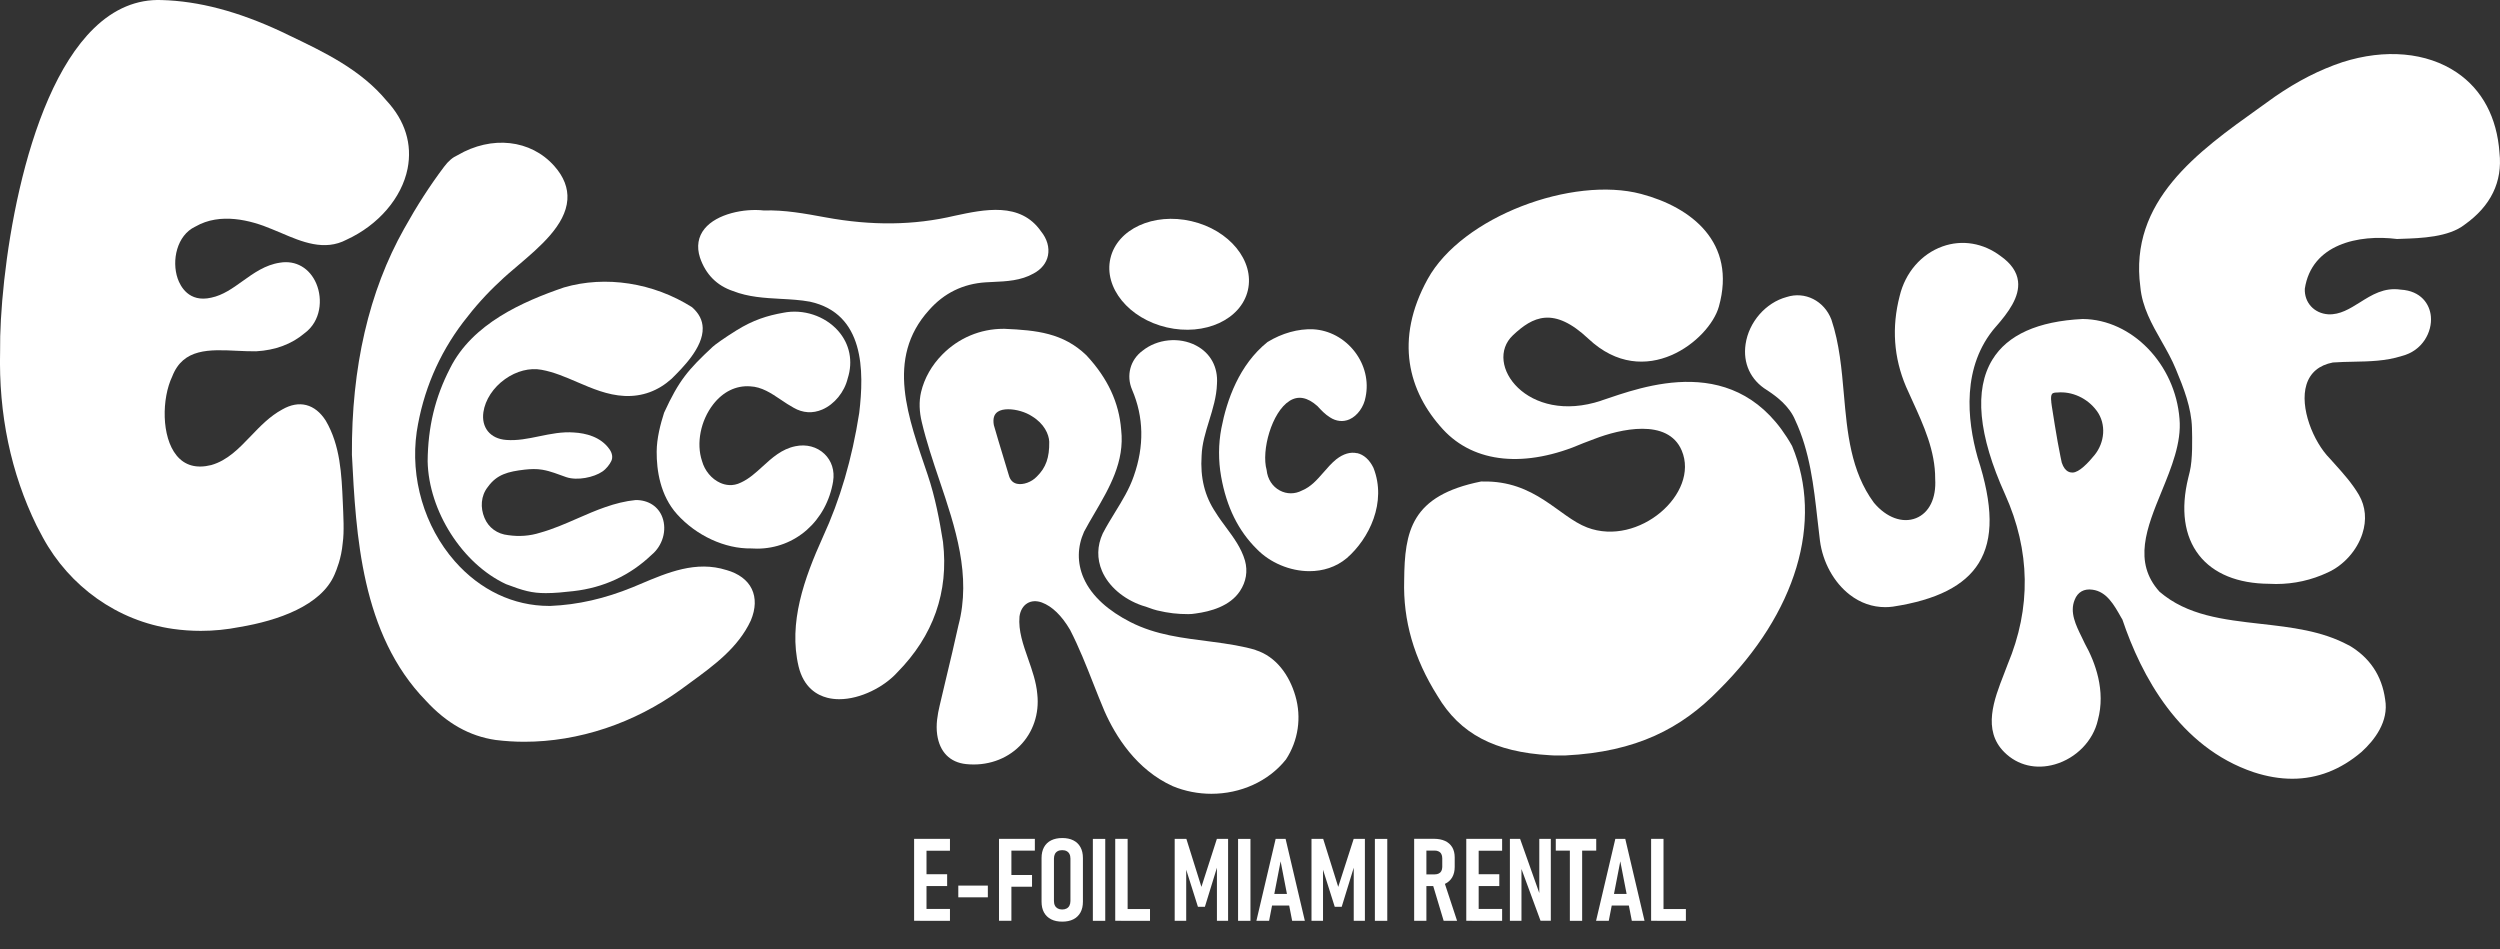
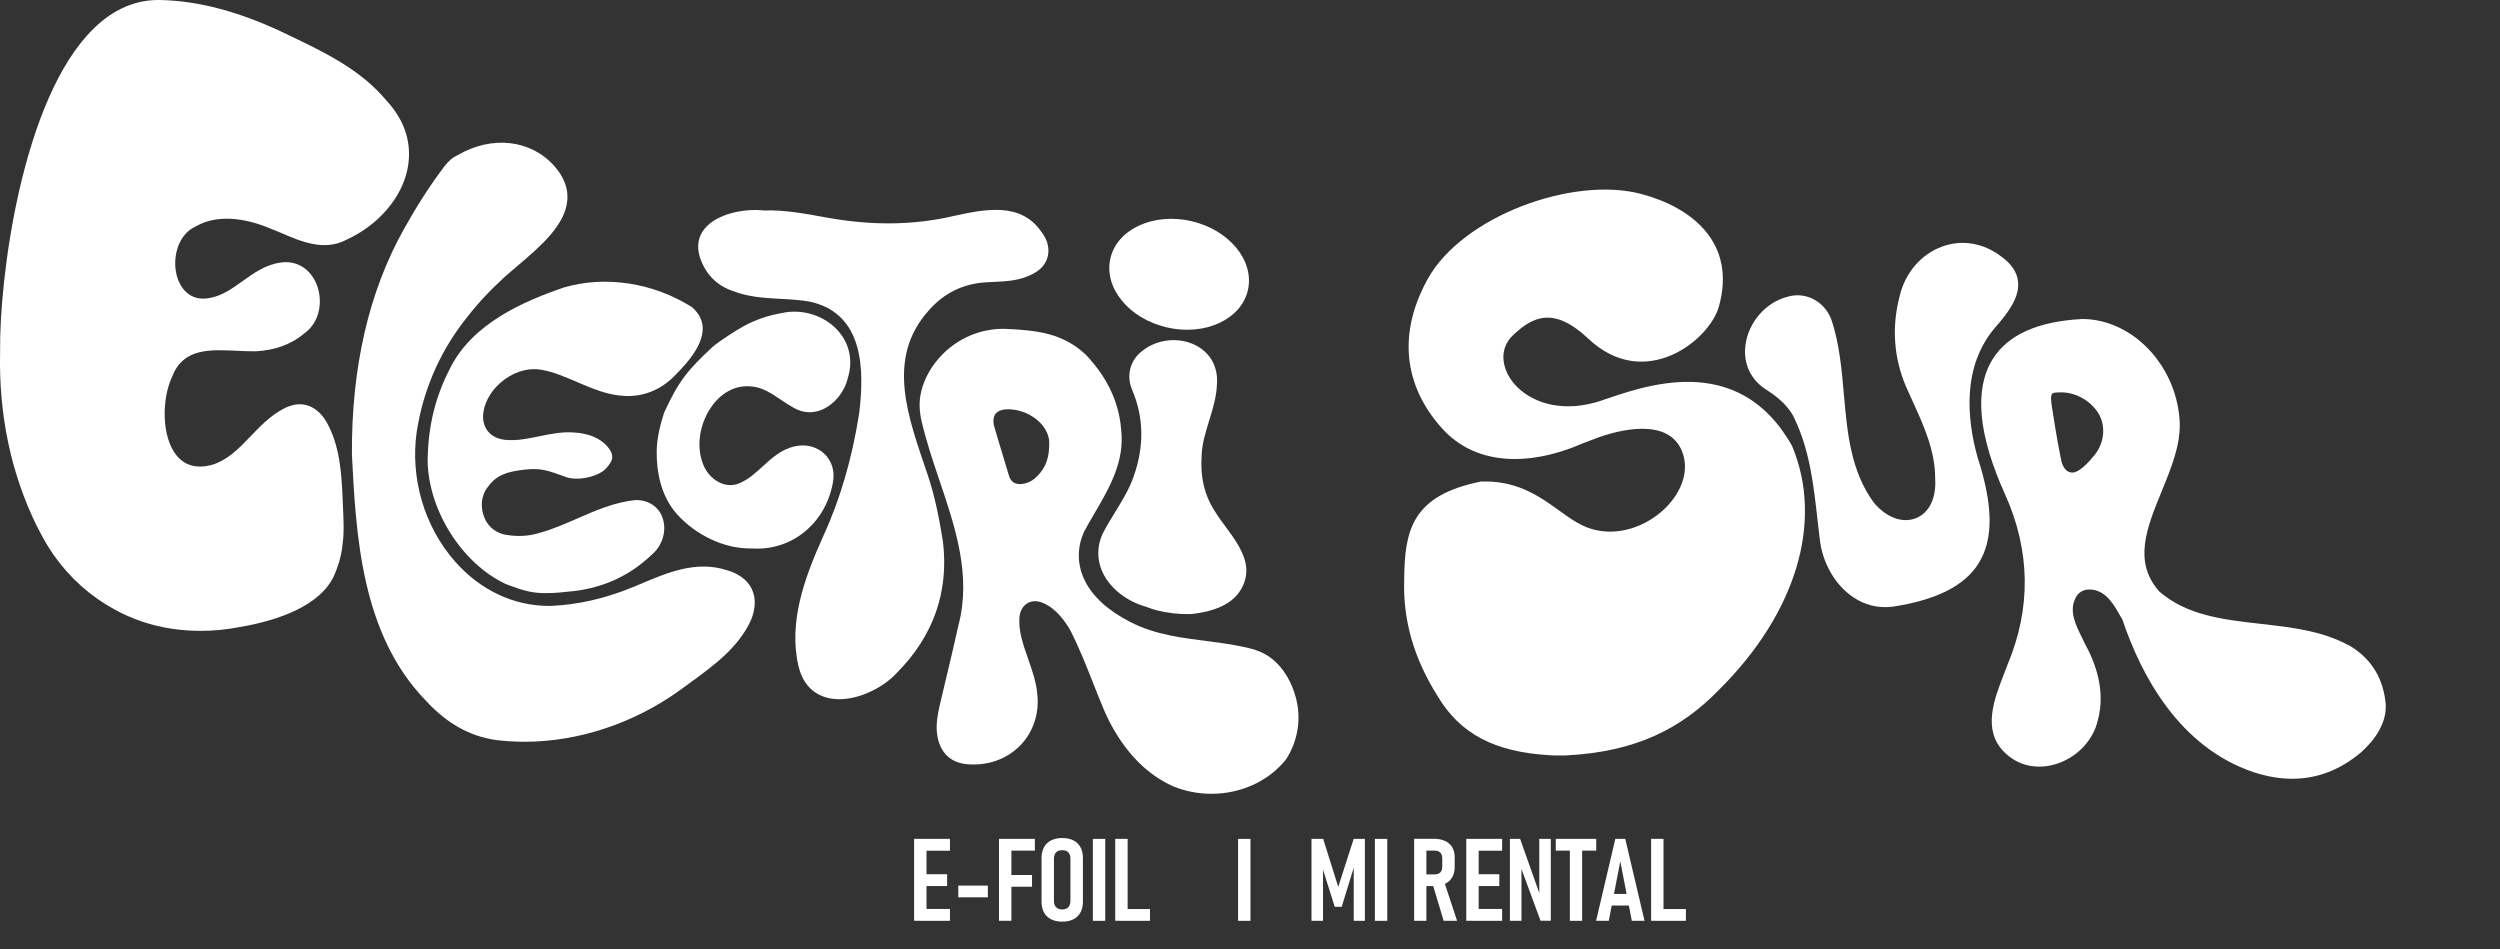
<svg xmlns="http://www.w3.org/2000/svg" id="Layer_1" data-name="Layer 1" viewBox="0 0 488.26 185.39">
  <rect x="0" y="0" width="488.26" height="185.39" fill="#333333" stroke="none" />
  <path d="M312.76,78.24c-14.47,4.82-23.18-7.21-17.27-12.77,3.85-3.62,7.92-5.72,14.74.7,11.01,10.36,23.62.3,25.47-6.28,3.51-12.54-5.38-19.42-15.17-22.01-13.36-3.55-34.96,4.38-41.71,16.64-6.51,11.82-3.78,21.97,3,29.34,6.11,6.64,16.12,7.61,27.43,2.68.71-.26,1.44-.54,2.19-.83,4.87-1.88,14.3-4.13,17.01,2.29,3.53,8.37-8.42,18.85-18.47,15.02-5.61-2.14-10.12-9.19-20.41-8.98-.1,0-.21-.02-.31,0-13.69,2.75-14.93,9.69-15.02,19.29-.23,7.87,1.9,15.26,6.5,22.57,4.39,7.42,11.16,10.99,21.96,11.6l.72.04h2.37c13.81-.69,22.62-5.29,29.93-12.81,15.12-15.02,20.45-32.85,14.28-47.63-10.61-18.91-29.37-11.49-37.25-8.87Z" fill="#fff" />
  <g>
    <path d="M162.71,93.98c.33-2.04-.28-3.98-1.69-5.33-1.47-1.4-3.54-1.95-5.68-1.5-2.67.54-4.57,2.28-6.41,3.96-1.35,1.23-2.63,2.4-4.2,3.12-1.64.83-3.12.5-4.07.07-1.68-.75-3.04-2.38-3.56-4.28-1.15-3.44-.27-7.88,2.19-11.05,1.91-2.46,4.46-3.71,7.2-3.52,2.28.1,4.11,1.33,6.05,2.64.8.54,1.62,1.09,2.47,1.55,1.78,1.03,3.71,1.15,5.59.34,2.37-1.02,4.33-3.43,4.96-6.08,1.08-3.35.39-6.74-1.89-9.31-2.59-2.91-6.8-4.29-10.69-3.51-3.15.56-5.88,1.42-9.11,3.42-2.4,1.49-4.26,2.83-4.69,3.24-4.78,4.47-6.57,6.51-9.48,12.86-.71,2.21-1.44,5.01-1.45,7.62-.02,3.62.68,8.54,3.98,12.21,3.76,4.18,9.35,6.77,14.47,6.68.39.03.77.04,1.15.04,7.43,0,13.59-5.39,14.87-13.19Z" fill="#fff" />
    <path d="M245.27,126.96c-2.27-.72-5.51-1.23-8.7-1.64-5.58-.73-10.75-1.26-15.8-3.83-4.13-2.11-7.57-4.97-9.15-8.63-1.27-2.94-1.22-6.08.11-9.03.63-1.18,1.32-2.36,2.01-3.54,2.92-4.99,5.94-10.14,5.23-16.34-.41-5.33-2.63-10.09-6.8-14.57-4.52-4.34-9.69-4.89-16-5.16-.07,0-.14,0-.2,0-4.5,0-8.74,1.78-11.93,5.02-2.07,2.09-3.5,4.62-4.14,7.29-.46,1.93-.34,3.94.12,5.87.91,3.85,2.2,7.69,3.46,11.42,3.09,9.15,6.28,18.61,3.7,28.33-.78,3.55-1.62,7.09-2.47,10.62-.4,1.69-.8,3.38-1.2,5.08-.39,1.68-.76,3.67-.47,5.66.49,3.36,2.49,5.39,5.64,5.72,4.01.42,7.83-.88,10.49-3.55,2.6-2.61,3.84-6.3,3.42-10.1-.2-2.38-1.01-4.66-1.78-6.87-.99-2.83-1.94-5.5-1.7-8.3.16-1.17.7-2.09,1.53-2.59.79-.48,1.8-.53,2.84-.15,2.01.75,3.87,2.55,5.51,5.34,1.74,3.39,3.18,7.02,4.56,10.54.7,1.77,1.4,3.55,2.15,5.31,2.17,4.93,6.25,11.47,13.34,14.68,2.44,1.01,5.01,1.49,7.56,1.49,5.64,0,11.11-2.38,14.55-6.7,2.41-3.67,3.08-8.2,1.84-12.43-1.18-4.05-3.76-7.67-7.74-8.93ZM204.92,86.27c.05,3.1-.65,5.07-2.42,6.8l-.02.02c-1.01,1.07-2.68,1.67-3.88,1.39-.74-.17-1.25-.67-1.51-1.46-.37-1.24-.74-2.47-1.12-3.71-.64-2.12-1.29-4.24-1.87-6.29-.22-1.27.04-2.12.78-2.61.51-.34,1.23-.48,2.04-.48,1.55,0,3.4.55,4.62,1.36,2.4,1.45,3.32,3.54,3.38,4.98Z" fill="#fff" />
    <path d="M184.18,105.91v-.03c-.69-4.3-1.52-8.74-3-13.14-3.74-11.09-8.33-22.67.26-32.17,2.92-3.32,6.65-5.15,11.08-5.43.45-.03.91-.05,1.36-.07,2.71-.12,5.51-.25,7.99-1.66,1.51-.8,2.51-2.04,2.8-3.5.32-1.59-.18-3.28-1.36-4.73-4.03-5.79-11.07-4.28-16.86-3.04-7.96,1.88-16.2,1.98-25.29.3-3.92-.72-7.98-1.47-11.97-1.33-3.84-.44-9.2.65-11.57,3.55-1.28,1.56-1.6,3.51-.91,5.65,1.11,3.27,3.29,5.47,6.44,6.53,3.03,1.19,6.22,1.36,9.3,1.53,1.91.1,3.88.21,5.73.55,10.69,2.34,10.61,13.54,9.63,21.74-1.41,9-3.73,16.92-7.1,24.23-3.65,8.09-6.76,16.76-4.74,25.28,1,4.12,3.6,5.6,5.61,6.11.75.19,1.53.28,2.33.28,4.17,0,8.78-2.41,11.33-5.23,7.06-7.16,10.07-15.71,8.94-25.42Z" fill="#fff" />
    <path d="M87.9,71.93c-2.93,5.67-4.32,11.44-4.38,18.17.2,9.71,6.8,20.04,15.32,23.99,3.37,1.28,5.04,1.75,7.75,1.75,1.76,0,3.57-.18,5.39-.39,5.92-.67,11.06-3.06,15.26-7.07,2.17-1.79,3.05-4.8,2.13-7.33-.78-2.14-2.76-3.41-5.22-3.39-4.07.4-7.81,2.03-11.42,3.61-2.35,1.03-4.78,2.09-7.28,2.78-1.96.62-4.03.78-6.18.47-2.15-.22-3.85-1.45-4.65-3.38-.83-1.97-.73-4.3.65-6.03,1.76-2.46,3.95-3.01,7.21-3.39,1.14-.13,2.31-.17,3.44.02,1.74.3,3.02.89,4.68,1.45,2.17.73,5.41.03,7.04-1.09.78-.53,1.43-1.39,1.75-2.06.32-.67.2-1.5-.34-2.28-1.73-2.49-4.72-3.16-6.91-3.29-2.36-.19-4.64.29-6.84.74-2.21.46-4.29.88-6.45.71-1.54-.12-2.77-.71-3.57-1.7-.78-.98-1.08-2.27-.87-3.73.35-2.41,1.93-4.82,4.23-6.45,2.23-1.59,4.83-2.25,7.12-1.82,2.39.43,4.71,1.43,6.96,2.4,2.91,1.25,5.92,2.55,9.24,2.71,3.47.16,6.56-.98,9.2-3.35,2.16-2.14,6.18-6.11,6.08-9.92-.04-1.51-.71-2.85-2.08-4.06-7.56-4.79-16.9-6.23-25.02-3.86-8.07,2.77-17.88,7.07-22.24,15.78Z" fill="#fff" />
    <path d="M38.14,44.26l.06-.03c4.8-2.76,10.73-1.25,14.88.51.63.25,1.26.52,1.9.79,3.93,1.68,8.38,3.58,12.71,1.28,6.21-2.85,10.77-8.16,11.91-13.86.95-4.77-.47-9.37-4.08-13.26-5.06-6.1-12.18-9.5-19.07-12.79l-1.56-.75C46.43,2.21,38.8.21,31.57.01c-4.84-.18-9.31,1.69-13.27,5.56C4.21,19.31-.15,54.59.02,68.55c-.3,12.36,2.1,23.84,7.14,34.13.42.8.82,1.57,1.22,2.31,5.21,9.57,14.57,16.29,25.36,17.83,1.82.26,3.64.39,5.47.39,2.53,0,5.07-.25,7.61-.75,7.46-1.25,15.95-4.19,18.53-10.28.38-.9,1.32-3.12,1.58-6.1.33-2.18.12-5.55.02-8.02-.24-5.43-.48-11.04-3.33-15.91-2.1-3.29-5.21-4.08-8.51-2.17-2.4,1.3-4.28,3.26-6.1,5.16-2.36,2.46-4.58,4.78-7.76,5.69-2.9.72-5.18.08-6.78-1.9-2.96-3.64-2.89-11.11-.83-15.41,2.13-5.52,7.25-5.27,12.67-5.01,1.26.06,2.5.11,3.71.1,3.76-.21,6.97-1.41,9.47-3.54,3.2-2.35,3.57-6.64,2.29-9.67-1.29-3.05-4.02-4.62-7.1-4.1-2.87.42-5.12,2.04-7.3,3.6-1.97,1.41-3.83,2.75-6.11,3.23-4.4,1.02-6.05-2.26-6.56-3.71-1.23-3.55-.15-8.47,3.41-10.15Z" fill="#fff" />
    <path d="M141.9,111.34c-5.95-1.89-11.49.46-16.85,2.73l-1.48.62c-5.47,2.23-10.73,3.43-16.06,3.65-.1,0-.19,0-.28,0-6.93,0-13.46-3.09-18.41-8.73-5.95-6.78-8.73-16.24-7.43-25.29,1.22-7.87,4.27-15.07,9.06-21.38,2.3-3.03,4.64-5.63,7.18-7.97.97-.95,2.18-1.97,3.46-3.06,4.39-3.73,9.37-7.95,9.72-12.91.16-2.27-.69-4.48-2.55-6.57-4.6-5.19-12.23-6.02-18.89-2.12-.98.44-1.8,1.14-2.64,2.26-2.75,3.65-5.3,7.6-7.79,12.08-6.89,12.24-10.32,27.09-10.21,44.16.8,15.61,1.79,35.03,14.44,48.03,4.07,4.43,8.53,6.94,13.63,7.68,1.85.23,3.73.35,5.61.35,10.57,0,21.45-3.59,30.59-10.22.62-.46,1.24-.91,1.87-1.37,4.57-3.33,9.3-6.78,11.77-12.1.96-2.29,1.02-4.42.18-6.16-.84-1.74-2.55-3.01-4.94-3.69Z" fill="#fff" />
    <path d="M458.69,126.01h-.02c-5.19-2.82-11.23-3.5-17.08-4.16-7.41-.84-14.41-1.63-19.82-6.28-5.24-5.79-2.5-12.5.41-19.6,1.91-4.67,3.89-9.5,3.49-14.14-.82-10.69-9.28-19.45-18.91-19.53-8.75.43-14.69,3.1-17.64,7.94-3.59,5.88-2.76,14.73,2.48,26.31,4.95,11.01,5.12,22.18.5,33.21-.23.62-.48,1.27-.74,1.94-1.89,4.85-4.25,10.89.09,15.2,2.58,2.58,6.18,3.45,9.89,2.38,4.17-1.21,7.47-4.61,8.38-8.64,1.57-5.75-.52-11.32-2.53-14.92-.19-.41-.39-.83-.6-1.25-1.18-2.4-2.4-4.88-1.4-7.32.58-1.52,1.84-2.23,3.49-1.98,2.76.37,4.2,2.95,5.6,5.44l.23.38c3.67,10.91,11.09,24.94,25.66,29.83,2.6.85,5.11,1.27,7.52,1.27,4.91,0,9.43-1.75,13.53-5.24,2.52-2.29,5.36-5.94,4.61-10.25-.64-4.67-3.04-8.23-7.12-10.6ZM400.63,78.52c-.11-.83-.05-1.37.16-1.61.19-.21.58-.25,1.02-.25,2.86-.27,5.88,1.11,7.67,3.55.02.02.03.04.05.06,1.87,2.58,1.54,6.15-.47,8.62-1.22,1.5-3,3.38-4.26,3.4-.35,0-1.48.03-2.13-1.93l-.24-1.13c-.69-3.25-1.71-9.94-1.71-9.94l-.1-.76Z" fill="#fff" />
-     <path d="M488.16,29.83c-.49-6.9-3.38-12.32-8.35-15.68-5.85-3.95-13.99-4.68-22.35-2-4.44,1.48-8.74,3.68-13.15,6.72-1.01.73-2.04,1.47-3.08,2.21-11.93,8.51-25.46,18.16-23.21,34.97.35,3.93,2.27,7.31,4.13,10.58,1,1.76,2.03,3.58,2.79,5.44,1.54,3.68,3.06,7.59,3.16,11.53.05,1.92.16,6.16-.44,8.56l-.28,1.14c-1.52,6.19-.8,11.41,2.09,15.12,2.83,3.63,7.58,5.56,13.71,5.6.45.02.89.04,1.34.04,3.53,0,6.93-.76,10.1-2.25,3.12-1.41,5.71-4.31,6.76-7.57.87-2.68.64-5.3-.67-7.57-1.32-2.26-3.08-4.22-4.79-6.12l-.88-.98c-3.26-3.29-5.95-10.04-4.58-14.45.73-2.35,2.48-3.8,5.15-4.32,1.32-.1,2.65-.12,3.98-.15,3.14-.06,6.38-.12,9.49-1.12,4.07-1.02,5.96-4.74,5.68-7.73-.22-2.38-1.91-5-5.9-5.23-3.24-.48-5.64,1.03-7.96,2.49-2,1.25-3.91,2.44-6.18,2.33-2.77-.18-4.7-2.31-4.58-5,1.33-8.7,10.47-10.66,18.01-9.71l1.01-.04c3.61-.12,9.07-.3,12.2-2.77,5.12-3.64,7.41-8.36,6.8-14.03Z" fill="#fff" />
    <path d="M389.79,63.82c2.47-2.82,4.7-5.84,4.34-8.89-.21-1.82-1.35-3.47-3.36-4.89-3.41-2.59-7.56-3.28-11.39-1.91-4.16,1.49-7.28,5.12-8.37,9.69-1.58,6.09-1.16,12.05,1.25,17.71.4.9.81,1.8,1.22,2.7,2.21,4.83,4.5,9.83,4.47,15.31.23,3.77-1.17,6.63-3.75,7.66-2.64,1.05-5.8-.12-8.22-3.02-4.54-6.14-5.21-13.76-5.86-21.13-.43-4.89-.87-9.95-2.44-14.63-1.41-3.68-5.17-5.57-8.74-4.41-4.09,1.1-7.39,4.89-8.02,9.2-.55,3.73.97,7,4.13,8.96,1.84,1.19,4.41,3.1,5.56,5.89,2.86,6.1,3.62,12.87,4.35,19.41.15,1.37.31,2.74.48,4.11.54,4.22,2.72,8.18,5.83,10.58,2.07,1.6,4.43,2.42,6.92,2.42.5,0,1-.03,1.5-.1,8.55-1.31,14.04-4.09,16.77-8.51,2.89-4.68,2.82-11.24-.22-20.61-2.08-7.4-3.15-17.83,3.53-25.53Z" fill="#fff" />
    <path d="M223.14,68.5c-2.41,1.78-3.23,4.85-2.03,7.64,2.28,5.32,2.39,10.99.32,16.85-.86,2.51-2.22,4.72-3.65,7.05-.81,1.33-1.66,2.7-2.41,4.15-1.11,2.41-1.16,4.93-.15,7.31,1.26,2.97,4.16,5.49,7.82,6.76.97.25,1.89.7,2.93.95,2.26.54,4,.73,6.11.73.47,0,.94-.04,1.42-.12,2.9-.39,6.71-1.41,8.67-4.38,1.21-1.83,1.55-3.88.98-5.95-.72-2.48-2.24-4.53-3.7-6.5-.69-.93-1.41-1.9-2.03-2.91-2.13-3.16-3.03-6.78-2.74-11.09.08-2.33.76-4.51,1.47-6.82.71-2.31,1.45-4.69,1.53-7.19.23-3.29-1.26-6.03-4.1-7.51-3.28-1.71-7.57-1.28-10.45,1.04Z" fill="#fff" />
-     <path d="M265.04,88.51c-1.29-.29-2.69.12-4.04,1.18h-.01c-.95.78-1.75,1.7-2.52,2.59-1.25,1.43-2.43,2.79-4.17,3.51-1.4.74-2.99.74-4.36,0-1.43-.77-2.38-2.21-2.56-3.99-1.07-3.8.99-11.32,4.48-13.51,1.67-1.05,3.48-.73,5.44,1.02.73.79,1.49,1.61,2.45,2.2,1.22.8,2.58.93,3.81.39,1.56-.69,2.83-2.46,3.15-4.39.63-3.03-.14-6.25-2.12-8.82-2.01-2.61-4.97-4.21-8.13-4.38-2.92-.12-6.06.75-8.9,2.48-5.55,4.44-7.97,11.37-9.02,16.85-.59,3.11-.6,6.31-.05,9.42,1.05,5.94,3.36,10.62,7,14.2,2.53,2.61,6.42,4.29,10.25,4.29,2.6,0,5.18-.77,7.3-2.55,4.36-3.79,7.86-10.9,5.2-17.64-.77-1.58-1.88-2.57-3.19-2.87Z" fill="#fff" />
  </g>
  <ellipse cx="230.28" cy="53.56" rx="10.65" ry="13.78" transform="translate(126.08 265.79) rotate(-76.94)" fill="#fff" />
  <g>
    <path d="M178.53,163.83h2.42v16h-2.42v-16ZM179.69,163.83h5.84v2.32h-5.84v-2.32ZM179.69,170.74h5.29v2.31h-5.29v-2.31ZM179.69,177.52h5.84v2.32h-5.84v-2.32Z" fill="#fff" />
    <path d="M192.93,172.96v2.29h-5.77v-2.29h5.77Z" fill="#fff" />
    <path d="M195.11,163.83h2.42v16h-2.42v-16ZM196.27,163.83h5.84v2.3h-5.84v-2.3ZM196.27,170.89h5.29v2.29h-5.29v-2.29Z" fill="#fff" />
    <path d="M205.28,179.54c-.6-.31-1.06-.75-1.38-1.33-.32-.58-.48-1.28-.48-2.1v-8.54c0-.82.16-1.52.48-2.11.32-.58.78-1.03,1.38-1.33.6-.3,1.33-.46,2.18-.46s1.58.15,2.18.46c.6.3,1.06.75,1.38,1.33.32.58.48,1.29.48,2.11v8.54c0,.82-.16,1.52-.48,2.1s-.78,1.02-1.38,1.33c-.6.31-1.33.46-2.18.46s-1.58-.15-2.18-.46ZM208.32,177.43c.24-.13.43-.32.55-.57.12-.25.19-.54.19-.89v-8.29c0-.34-.06-.64-.19-.89-.12-.25-.31-.43-.55-.56-.24-.13-.53-.19-.87-.19s-.63.06-.87.19-.43.32-.55.56c-.12.25-.19.54-.19.89v8.29c0,.34.06.64.19.89.12.25.31.43.55.57.24.13.53.2.87.2s.63-.07.87-.2Z" fill="#fff" />
    <path d="M215.86,179.84h-2.42v-16h2.42v16Z" fill="#fff" />
    <path d="M217.81,163.83h2.42v16h-2.42v-16ZM218.95,177.54h5.65v2.3h-5.65v-2.3Z" fill="#fff" />
-     <path d="M237.65,163.83h2.2v16h-2.18v-11.65l.18.7-2.53,8.22h-1.36l-2.53-8,.24-.92v11.65h-2.25v-16h2.28l2.94,9.38,3.02-9.38Z" fill="#fff" />
    <path d="M244.22,179.84h-2.42v-16h2.42v16Z" fill="#fff" />
-     <path d="M249.16,163.83h1.92l3.76,16h-2.48l-2.25-11.61-2.25,11.61h-2.48l3.76-16ZM247.88,174.59h4.56v2.26h-4.56v-2.26Z" fill="#fff" />
    <path d="M264.37,163.83h2.2v16h-2.18v-11.65l.18.7-2.53,8.22h-1.36l-2.53-8,.24-.92v11.65h-2.25v-16h2.28l2.94,9.38,3.02-9.38Z" fill="#fff" />
    <path d="M270.94,179.84h-2.42v-16h2.42v16Z" fill="#fff" />
    <path d="M276.19,163.82h2.39v16.01h-2.39v-16.01ZM277.29,170.77h2.93c.3,0,.56-.06.78-.17.22-.11.39-.27.5-.48.11-.21.17-.47.18-.78v-1.71c0-.32-.06-.59-.17-.81-.11-.23-.28-.4-.51-.52-.22-.12-.49-.18-.79-.18h-2.93v-2.3h2.75c.86,0,1.59.14,2.2.42.61.28,1.07.7,1.4,1.24.32.55.48,1.2.48,1.96v1.87c0,.79-.16,1.46-.48,2.02-.32.56-.79.99-1.4,1.28-.61.29-1.34.44-2.2.44h-2.75v-2.3ZM279.78,172.57l2.23-.51,2.56,7.77h-2.62l-2.18-7.26Z" fill="#fff" />
    <path d="M286.37,163.83h2.42v16h-2.42v-16ZM287.53,163.83h5.84v2.32h-5.84v-2.32ZM287.53,170.74h5.29v2.31h-5.29v-2.31ZM287.53,177.52h5.84v2.32h-5.84v-2.32Z" fill="#fff" />
    <path d="M294.89,163.83h1.99l4.07,11.48-.32.35v-11.83h2.25v15.99h-2.01l-4.04-10.97.32-.36v11.34h-2.26v-15.99Z" fill="#fff" />
    <path d="M303.85,163.83h7.9v2.3h-7.9v-2.3ZM306.6,165.16h2.4v14.68h-2.4v-14.68Z" fill="#fff" />
    <path d="M315.5,163.83h1.92l3.76,16h-2.48l-2.25-11.61-2.25,11.61h-2.48l3.76-16ZM314.22,174.59h4.56v2.26h-4.56v-2.26Z" fill="#fff" />
    <path d="M322.47,163.83h2.42v16h-2.42v-16ZM323.61,177.54h5.65v2.3h-5.65v-2.3Z" fill="#fff" />
  </g>
</svg>